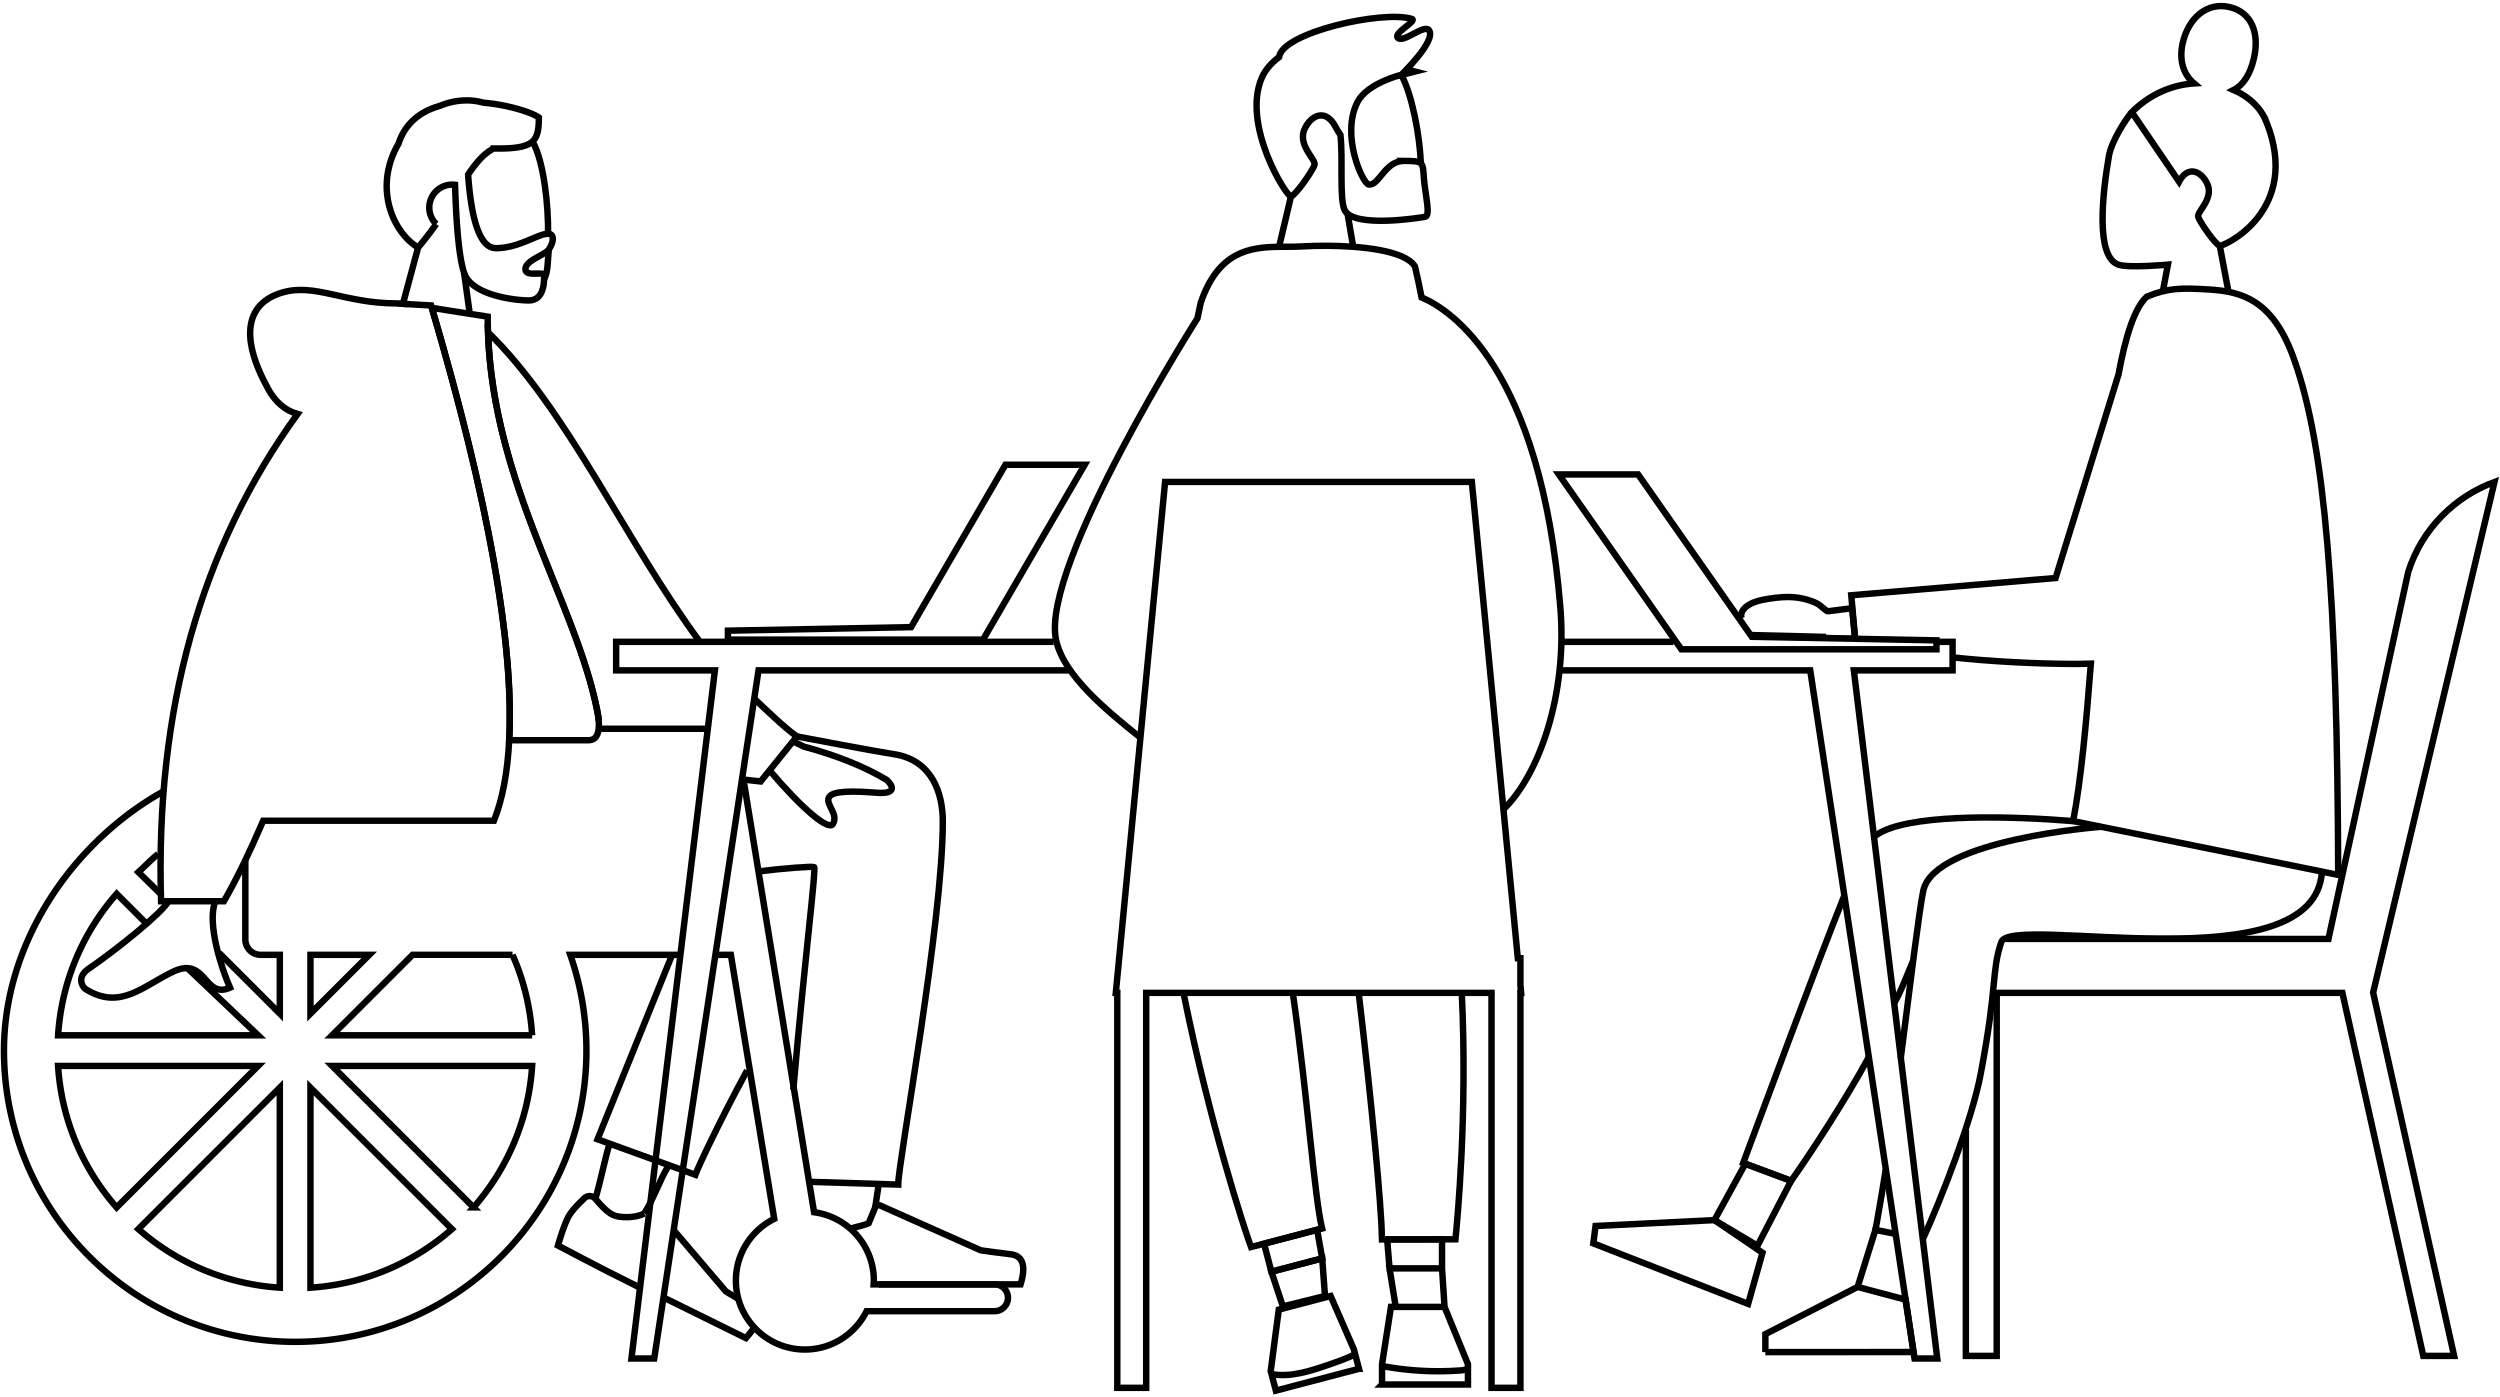
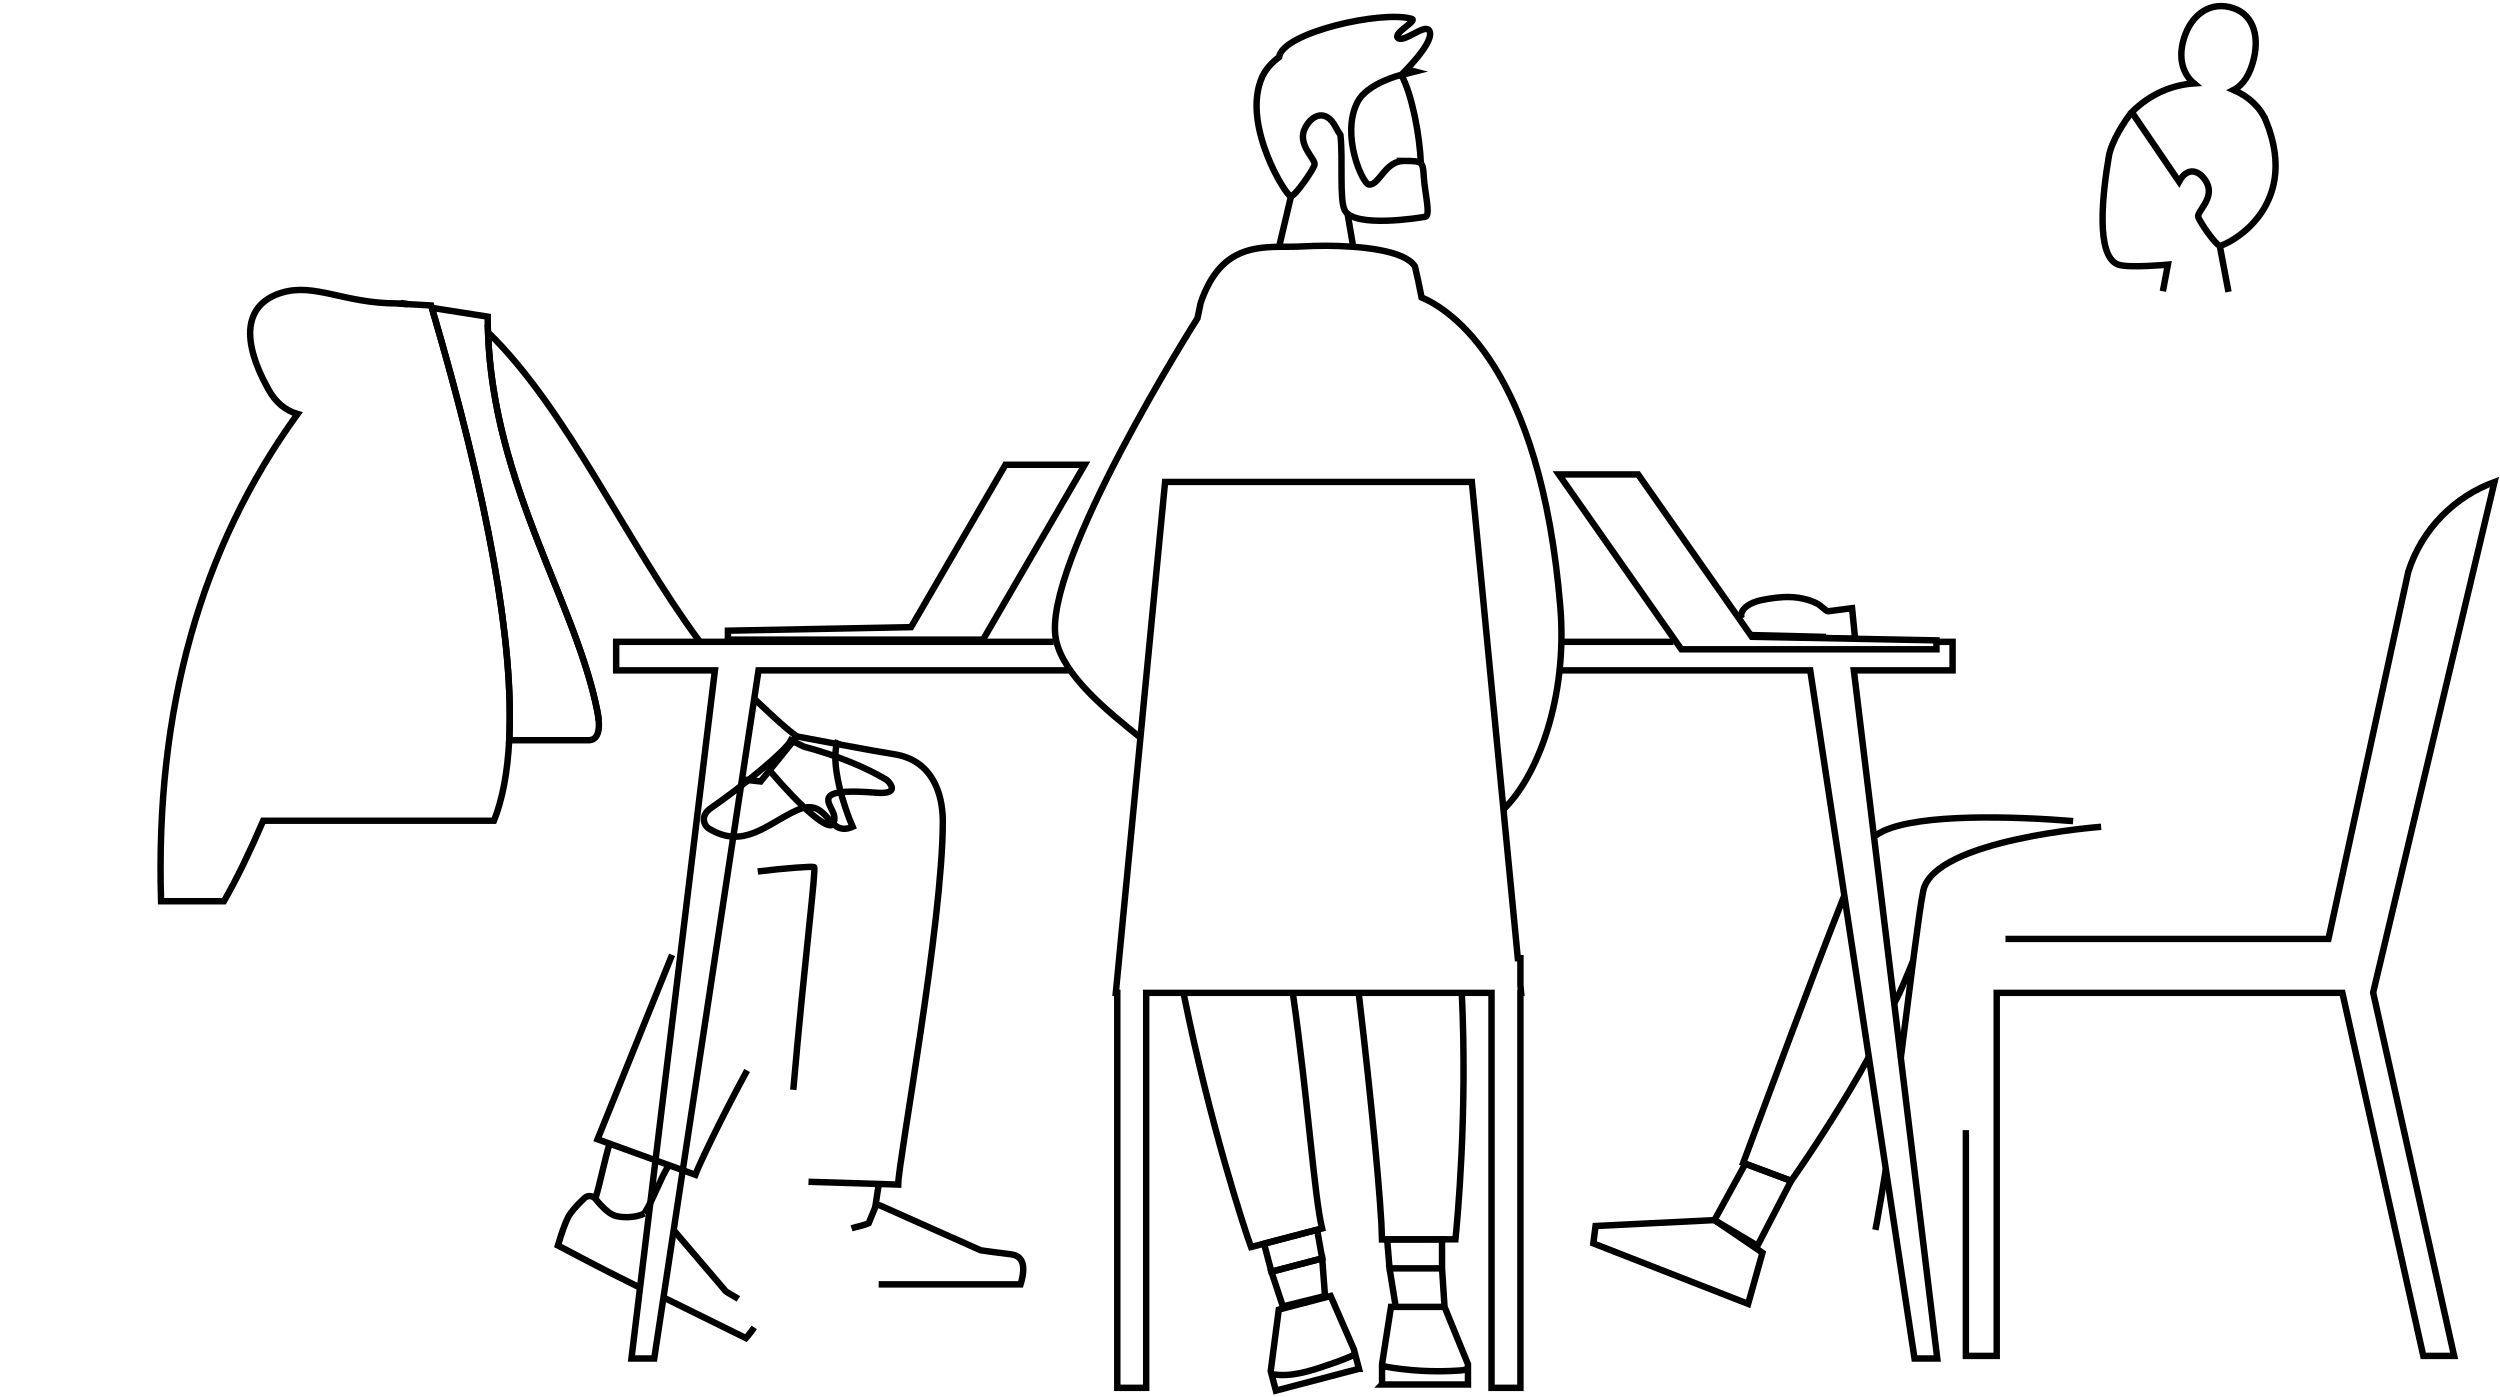
<svg xmlns="http://www.w3.org/2000/svg" width="775" height="433" fill="none">
-   <path d="m129.62 76.72-4.71 17.44M169.9 73.04c.17-9.48-1.36-22.74-4.57-28.72M168.68 86.5c1.2-2.06 1.09-5.23 1.43-9.14M145.63 97.29l-1.75-12.66" stroke="#000" stroke-width="2" stroke-miterlimit="10" />
-   <path clip-rule="evenodd" d="M153.04 46.03c12.53.2 14-2.05 14-9.62-2.02-1.45-9.17-3.89-17.17-4.57-4.08-1.17-8.92-.95-13.57 1-5.75 1.63-10.62 5.14-12.77 11.72-7.78 13.42-1.87 27.4 6.08 32.17 2.12-2.51 3.97-4.94 5.62-7.27a7.127 7.127 0 0 1 5.83-12.18c.43 13.84 1.37 22.96 2.83 27.36 2.26 6.82 15.43 8.49 20.02 8.49 4.54 0 4.78-5.07 4.78-7.69 0-1.58-5.8.63-5.8-2.03 0-2.66 5.98-4.32 7.21-6.04 1.49-2.08 1.99-4.9-.26-4.9-3.08 0-9.04 4.46-16.07 4.46-4.68 0-7.57-7.6-8.66-22.8 2.47-3.67 4.83-6.47 7.91-8.1h.02Z" stroke="#000" stroke-width="2" stroke-miterlimit="10" />
  <path d="M199.73 376.19c3.24-5.22 4.58-10.08 7.61-14.99M188.98 354.53c-1.43 4.54-2.9 12.09-4.42 17.09M271.31 374.32c.35-1.9.71-5.05 1.08-7.1M208.35 296l-23.11 57.17 30.31 11.01c.96-2.62 7.61-16.81 16.06-32.34M250.63 366.35l27.81.87c0-6.94 13.83-81.06 13.83-112.59 0-8.69-3.3-19.07-15.22-20.84-5.2-.77-28.27-5.15-30-5.49" stroke="#000" stroke-width="2" stroke-miterlimit="10" />
  <path d="M234.9 270.16c8.41-1.04 16.95-1.63 17.46-1.38.74.35-2.74 26.71-6.44 69.07M263.98 380.78c1.18-.39 3.92-.93 5.31-1.58l2-4.86s0-.02.01-.03c.27-.6.97-.87 1.57-.6l31.14 13.88c2.48.37 5.6.78 9.35 1.24 3.75.46 4.76 3.57 3.02 9.32h-43.99" stroke="#000" stroke-width="2" stroke-miterlimit="10" />
-   <path d="M219.41 226.04c-.57-.08-1.16-.13-1.75-.13h-32.47M221.85 296h4.72l13.44 81.84c-7.03 3.5-11.88 10.74-11.88 19.13 0 11.81 9.57 21.38 21.38 21.38 8.39 0 15.63-4.84 19.13-11.88h39.67c2.3 0 4.16-1.86 4.16-4.16s-1.86-4.16-4.16-4.16h-37.48c.02-.4.06-.79.06-1.19 0-10.84-8.07-19.77-18.53-21.17l-21.89-134.17M50.71 245.3c-27.72 15.41-49.48 46.42-49.48 80.39 0 49.86 40.42 90.28 90.28 90.28s90.28-40.42 90.28-90.28c0-10.41-1.77-20.4-5.01-29.7h34.29m-161.31-18.9-6.86-6.72c1.52-1.34 4.49-4.41 6.12-5.62m27.03 2v24.49c0 2.62 2.13 4.75 4.75 4.75h5.94v18.23l-18.78-18.78m-9.87 4.67 21.93 20.83H18.01c1.07-16.76 7.74-31.99 18.16-43.85l9.06 9.06m41.51 113.03c-16.76-1.07-31.99-7.74-43.85-18.16l43.85-43.85v62.01Zm9.5-62.01 43.85 43.85c-11.86 10.43-27.09 17.1-43.85 18.16v-62.01Zm0-41.17h18.23l-18.23 18.23V296ZM18 330.44h62.01l-43.85 43.85C25.73 362.43 19.06 347.2 18 330.44Zm128.8 43.85-43.85-43.85h62.01c-1.07 16.76-7.74 31.99-18.16 43.85Zm18.16-53.35h-62.01l24.95-24.95h30.98a73.24 73.24 0 0 1 6.08 24.95Z" stroke="#000" stroke-width="2" stroke-miterlimit="10" />
-   <path d="M238.56 238.83c10.61 12.47 18.37 18.7 19.62 16.63 1.88-3.11-2.2-5.86-1.27-8.17.93-2.31 8.06-2.06 14.82-1.54s4.79-2.49 3.16-3.97c-6.9-4.13-15.48-7.58-25.76-10.35l-3.92-1.94M52.19 279.38c-1.7 3.45-16.08 15.02-24.82 21.01-3.51 2.41-2.06 5.48-.73 6.3 10.78 6.65 17.87-1.21 27.2-5.55 10.22-4.75 9.36 8.67 17.46 5.05-2.49-5.58-7.29-20-4.54-26.81" stroke="#000" stroke-width="2" stroke-miterlimit="10" />
+   <path d="M238.56 238.83c10.61 12.47 18.37 18.7 19.62 16.63 1.88-3.11-2.2-5.86-1.27-8.17.93-2.31 8.06-2.06 14.82-1.54s4.79-2.49 3.16-3.97c-6.9-4.13-15.48-7.58-25.76-10.35l-3.92-1.94c-1.7 3.45-16.08 15.02-24.82 21.01-3.51 2.41-2.06 5.48-.73 6.3 10.78 6.65 17.87-1.21 27.2-5.55 10.22-4.75 9.36 8.67 17.46 5.05-2.49-5.58-7.29-20-4.54-26.81" stroke="#000" stroke-width="2" stroke-miterlimit="10" />
  <path d="M230.46 241.64c1.43.22 3.87.43 5.34.61l11.24-13.94c-4.2-3.01-9.5-8.26-13.24-11.71M216.97 198.97C194.07 168.08 176 127.1 151.28 103c1.66 47.34 27.19 83.68 33.89 117.46.16.81.33 1.84.42 2.9M126.38 94.27l-1.41-.22s-.04.07-.07.11c.18.02.36.03.53.06l.94.05h.01Z" stroke="#000" stroke-width="2" stroke-miterlimit="10" />
  <path d="M151.28 102.99c-.06-1.6-.09-3.21-.09-4.83l-17.32-2.72c17.51 59.5 25.51 104.19 23.98 134.03h24.55c3.04 0 3.43-3.21 3.19-6.12a27.15 27.15 0 0 0-.42-2.9c-6.7-33.79-32.23-70.12-33.89-117.46Z" stroke="#000" stroke-width="2" stroke-miterlimit="10" />
  <path d="M133.86 95.45c-.08-.26-.15-.5-.22-.76l-7.26-.41-.94-.05c-.17-.03-.35-.04-.53-.06-.6-.07-1.22-.11-1.91-.11-16.32 0-25.45-6.45-35.69-3.32-10.24 3.13-13.7 12.65-4.12 29.94 2.22 4.01 5.24 6.56 9.05 7.66-30.04 41.37-44.14 91.72-42.31 151.04h19.49c3.87-6.75 7.93-15.06 12.17-24.95h71.54c2.64-6.66 4.21-14.98 4.72-24.95 1.53-29.85-6.47-74.53-23.98-134.03h-.01ZM543.07 197.41l-35.26-50.34h-24.57l37.98 54.22h79.08v-2.78l-57.23-1.1ZM311.69 144.07l-29.27 50.35-56.77 1.09v2.78h79.09l31.52-54.22h-24.57ZM417.74 66.24l1.75 10.26M434.4 23.19c3.43 6.32 5.74 19.01 6.07 27.47M396.51 76.51l3.7-15.64M466.06 250.91c10.76-10.36 19.9-35.03 17.65-62.59-6.08-74.45-34.03-92.29-43.02-96.13-.67-3.45-1.35-6.66-2.05-9.59-3.15-5.11-17.29-6.38-27.61-6.41-2.73 0-5.19.07-7.11.19-2.36.15-4.87.09-7.42.13-9.14.13-18.84 1.44-24.28 17.36l-1.01 4.81s-48.61 76.47-43.86 99.59c2.31 11.25 16.06 22.25 26.18 30.4" stroke="#000" stroke-width="2" stroke-miterlimit="10" />
  <path d="M435.26 49.89c-5.99-.02-7.67 7.68-10.93 7.32-1.91-.21-8.78-15.35-3.49-25.61 3.01-5.83 13.55-8.41 13.55-8.41S445.38 12.67 443 9.37c-1.46-2.03-8.1 4.22-9.72 2.31-1.3-1.54 6.28-5.27 4.35-5.84-9.18-2.71-40.15 4.24-41.11 11.86-2.4 1.79-4.28 3.92-5.33 6.34-6.37 14.67 7.63 37.02 9.01 36.83 1.38-.2 6.7-7.93 7.3-9.71.59-1.78-5.65-6.28-2.89-11.56 2.25-4.29 6.52-5.68 9.35-.39.6 1.12 1.12 1.99 1.58 2.64.83 7.49-.38 20 1.33 23.33 2.9 5.62 23.24 2.35 24.97 2.01 1.73-.34-.12-7.33-.44-12.08-.34-4.98-.16-5.2-6.15-5.23l.01.01ZM621.7 291.07h100.12l24.75-113.85c4.31-13.41 14.46-23.3 26.72-27.81l-37.62 158.28 25.11 112.64h-9.56l-25.08-112.54H618.98v112.54h-9.56v-69.99M581.38 259.05c.71-.53 1.55-1.02 2.51-1.46 11.55-5.36 39.97-4.57 58.78-3.05M579.34 327.69c-7.18 13.22-18.19 30.06-24.09 38.38l-14.86-5.55c6.85-18.19 21.91-59.29 31.36-82.92M593.11 297.78c-.73 1.52-4.1 10.42-5.92 13.17" stroke="#000" stroke-width="2" stroke-miterlimit="10" />
  <path d="m531.48 378.23 13.34 7.94 10.42-20.11-14.19-5.29-9.57 17.46Z" stroke="#000" stroke-width="2" stroke-miterlimit="10" />
  <path d="m493.93 385.45 47.99 18.75 4.45-15.85-14.89-10.12-36.86 1.83-.69 5.39ZM589.25 327.95c2.91-22.85 5.71-45.94 6.98-51.87 3.4-15.93 55.13-19.77 55.13-19.77M581.38 381.26c.14-.68.3-1.54.48-2.53.85-4.64 2.07-12.04 2.75-16.29" stroke="#000" stroke-width="2" stroke-miterlimit="10" />
-   <path d="M719.8 270.21c-2.13 35.25-96.3 12.88-99.38 21.81-3.08 8.93-1.14 13.16-6.4 40.87-2.74 14.47-12.16 38.58-17.96 51.29M547.26 419.16l45.94-.03-2.46-16.23-14.88-3.95-28.6 14.63v5.58ZM587.23 382.43l-5.85-1.17-5.52 17.69 14.88 3.95M575.05 197.69l-1.16-13.16 63.34-5.35 19.51-63.11c2.18-11.88 4.97-20.62 8.77-24.09 6.49-2.73 10.62-2.77 19.23-2.24 10.12.63 20.08 3.08 26.61 22.19 9.3 26.33 13.25 72.22 13.49 159.29l-82.16-16.68c2.41-12.65 4.04-30.05 5.49-48.8-1.36.05-2.72.08-4.1.08-12.59.02-27.24-.79-38.75-2.03" stroke="#000" stroke-width="2" stroke-miterlimit="10" />
  <path d="M539.98 191.72c-.61-1.18.12-2.59 1.16-3.49 1.83-1.59 4.44-2.17 6.93-2.58 1.59-.26 3.14-.46 4.69-.54 2.12-.11 4.23 0 6.4.52 1.55.36 3.07.88 4.44 1.63.41.22 2.76 2.28 2.95 2.25l7.59-.97.91 9.15s-8.98-.25-8.99-.24c-4.33-.11-8.66-.22-13-.34-3.04-.08-7.08-.16-10.12-.24M331.33 207.82h-96.19l-4.17 27.48-28.16 185.83h-7.06l11.44-94.3 3.85-31.76 7.29-60.17 3.29-27.08h-30.61v-8.85h135.63M600.38 198.97h4.92v8.85h-30.61l25.86 213.31h-7.05l-32.33-213.31h-76.95M484.1 198.97h34.67M432.68 405.14h15.13l-.78-11.95-16.27.01 1.92 11.94ZM447.03 393.19l-16.27.01-.74-8.98h17.01v8.97ZM428.43 429.19h26.64v-6.29l-7.26-17.76H431.2l-2.77 17.76v6.29ZM410.75 401.76l-13.06 3.23-3.55-10.76 15.74-4.13.87 11.66Z" stroke="#000" stroke-width="2" stroke-miterlimit="10" />
  <path d="m394.14 394.23 15.74-4.13-1.57-8.87-16.45 4.33 2.28 8.67ZM421.28 424.32l-25.76 6.77-1.6-6.08 2.5-19.03 16.07-4.22 7.19 16.48 1.6 6.08Z" stroke="#000" stroke-width="2" stroke-miterlimit="10" />
  <path d="M400.87 308.51c4.55 31.95 6.56 62.47 8.98 72.32l-22.03 5.75c-1.96-5.26-12.83-38.55-20.79-78.07M453.15 307.79c1.82 37.77-1.43 71.05-1.96 76.39l-22.76.04c-.17-10.41-3.25-42.59-7.16-75.72" stroke="#000" stroke-width="2" stroke-miterlimit="10" />
  <path d="m345.9 307.79 15.28-158.39h95.09l14.25 147.65h.81v8.4l.22 2.34h-.22v122.44h-8.96V307.79H355.32v122.44h-8.96V307.79h-.46Z" stroke="#000" stroke-width="2" stroke-miterlimit="10" />
  <path d="M454.97 424.2c-.71.51-1.63.6-2.51.66-7.82.55-15.71.12-23.43-1.28M420.56 419.59c-2.75 1.43-5.69 2.44-8.61 3.45-5.75 1.98-11.81 4-17.79 2.93M660.85 34.78c-2.11 2.52-6.32 9.09-7.09 13.61-1.94 11.39-4.26 31.13 2.93 33.65 3.18 1.12 15.36 0 15.36 0l-1.56 8.25M690.83 90.48l-2.7-14.29M702.5 37.6c-1.74-4.32-5.41-7.69-10.07-9.71 3.08-1.56 5.16-5 6.27-9.75 1.79-7.69-.55-14.32-7.55-15.95-7-1.63-12.7 3.37-14.49 11.06-1.24 5.34.16 9.83 3.48 12.61-6.6.43-13.54 3.18-19.28 8.92l14.65 21.53c2.6-4.86 6.52-3.58 8.59.35 2.54 4.84-3.2 8.98-2.65 10.61.54 1.63 5.43 8.73 6.7 8.91 1.27.18 25.51-10.84 14.36-38.59l-.01.01ZM198.42 399.19c-14.63-7.21-24.12-12.44-25.46-13.1 1.14-3.88 2.17-6.75 3.09-8.62.76-1.53 2.47-3.56 5.15-6.07.04-.04.08-.07.12-.11.99-.8 2.44-.65 3.24.33 2.09 2.57 3.91 4.24 5.44 4.99 1.89.93 6.78 1.11 9.73-.42M233.81 411.51c-.52.78-1.77 2.43-2.58 3.3-8.62-4.25-18.26-9-24.97-12.31M208.84 381.35l16.17 18.97c.89.62 2.78 1.61 3.88 2.35" stroke="#000" stroke-width="2" stroke-miterlimit="10" />
</svg>